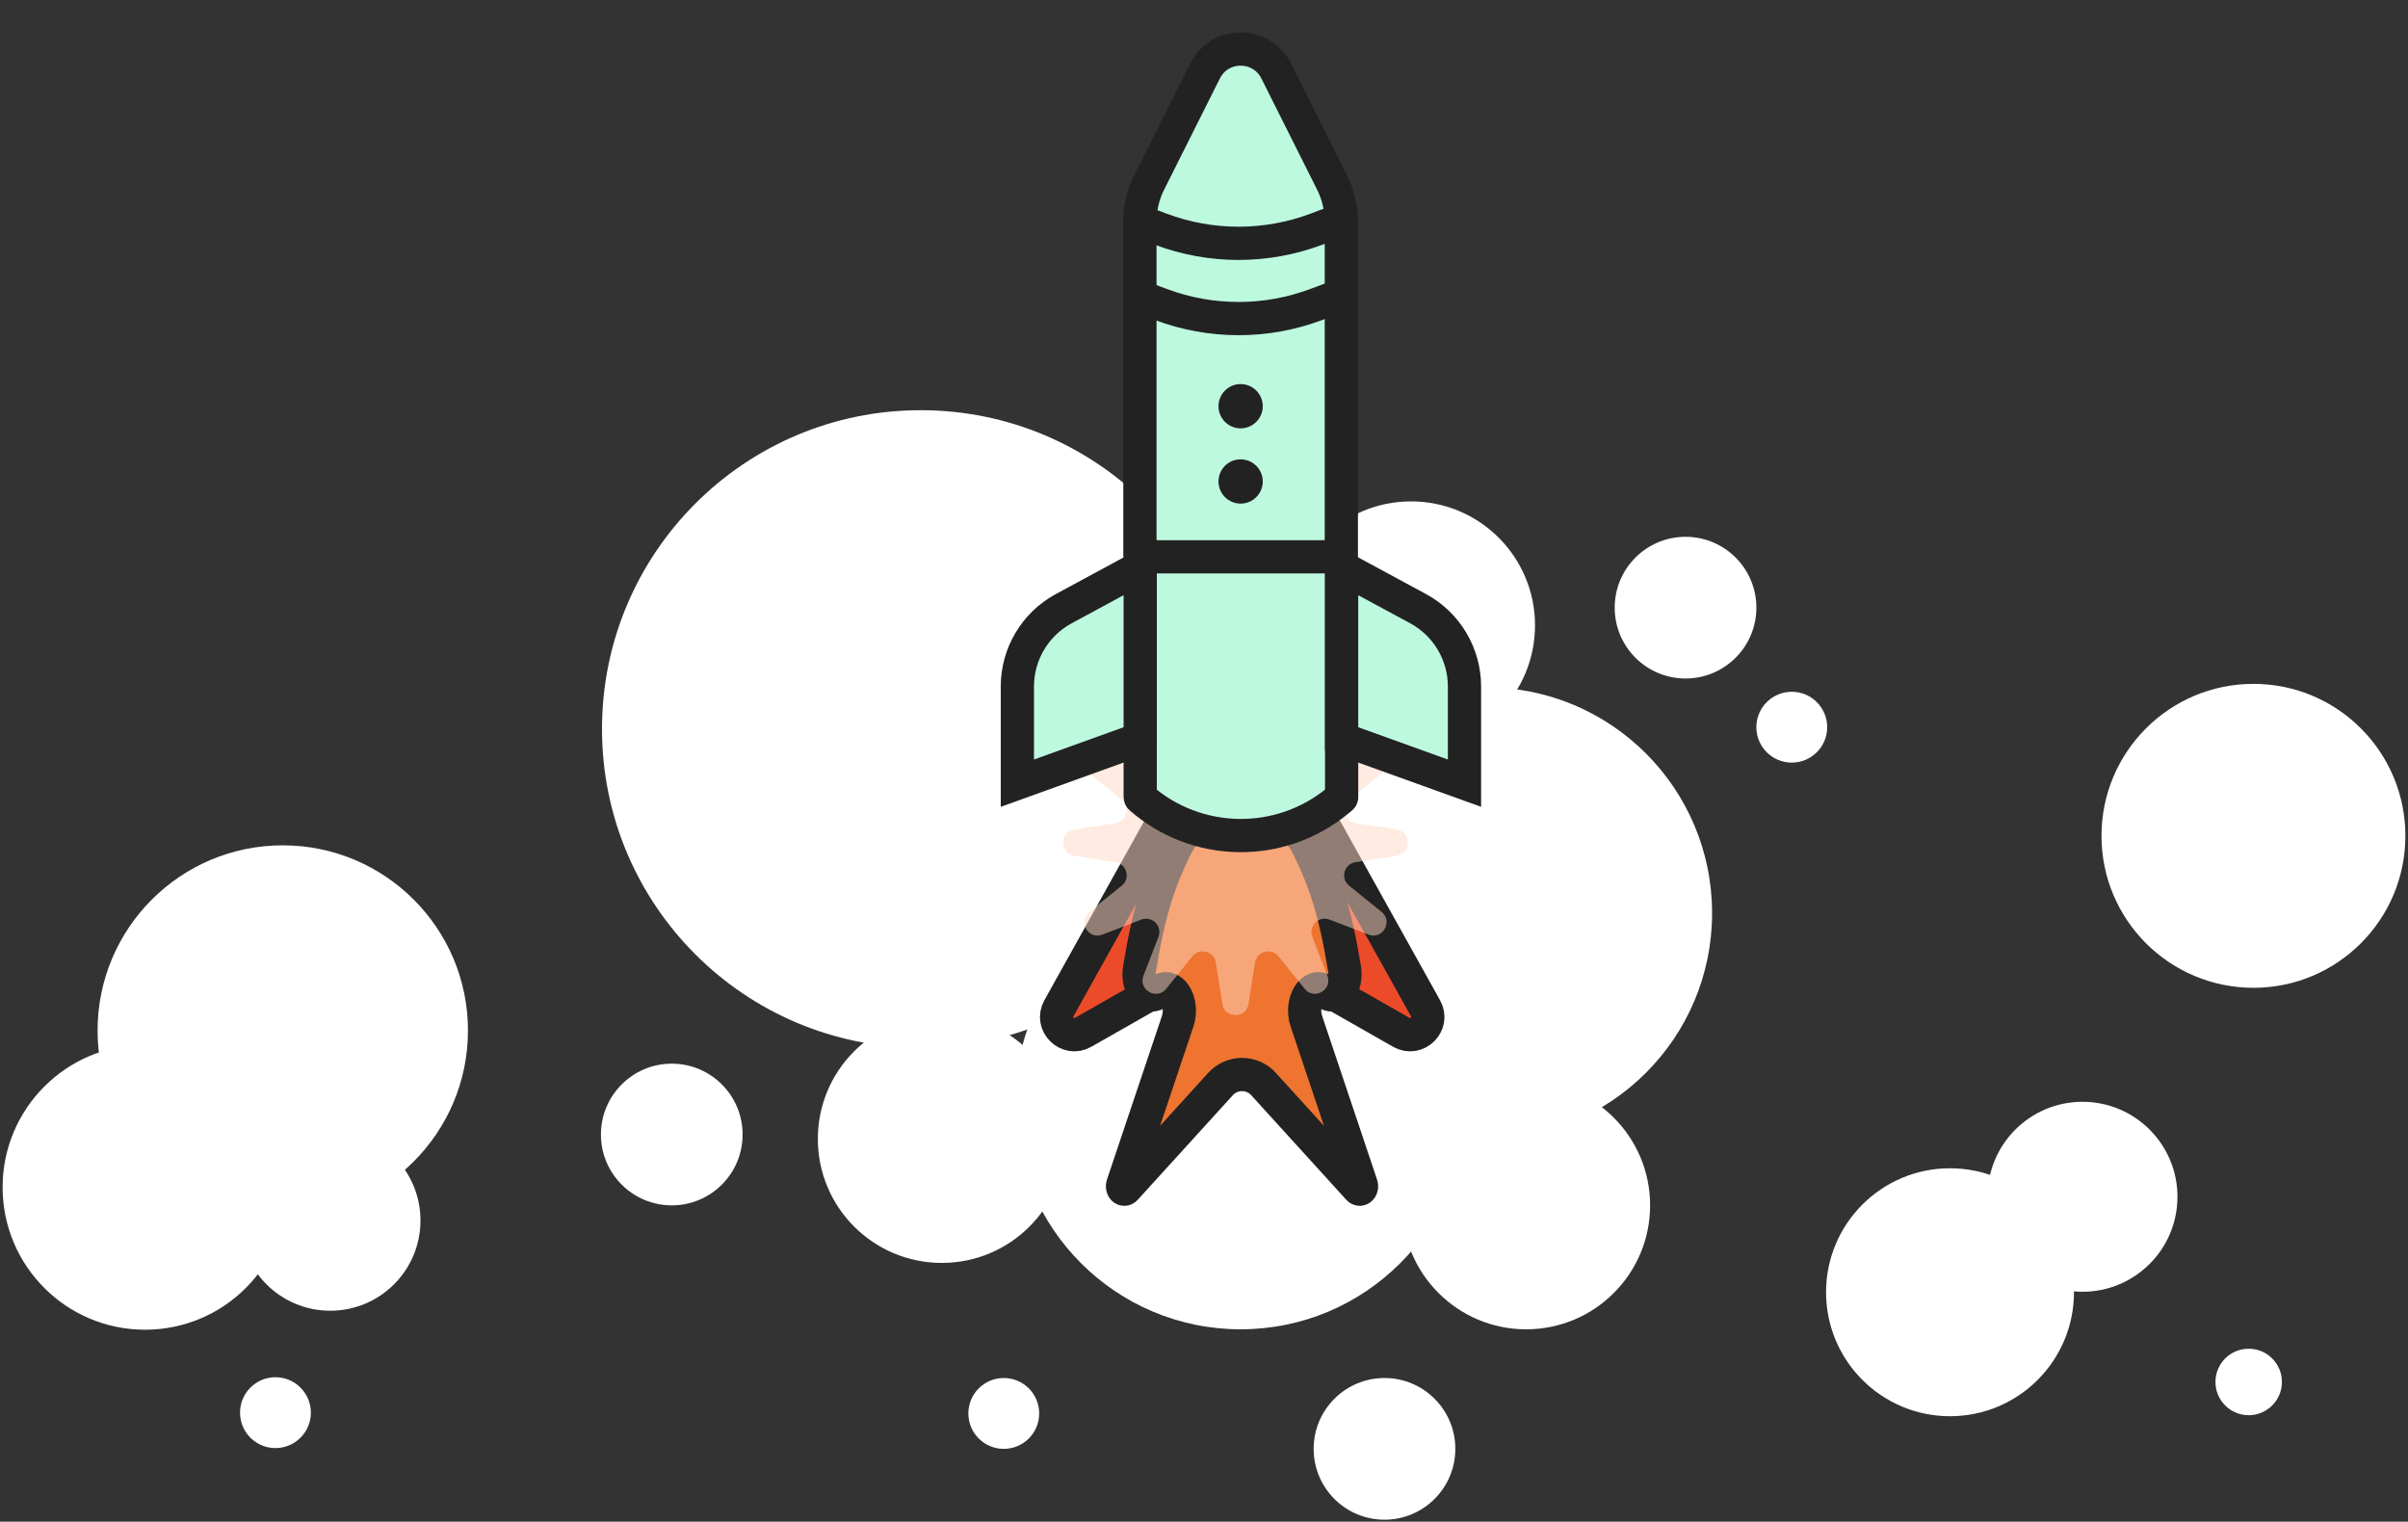
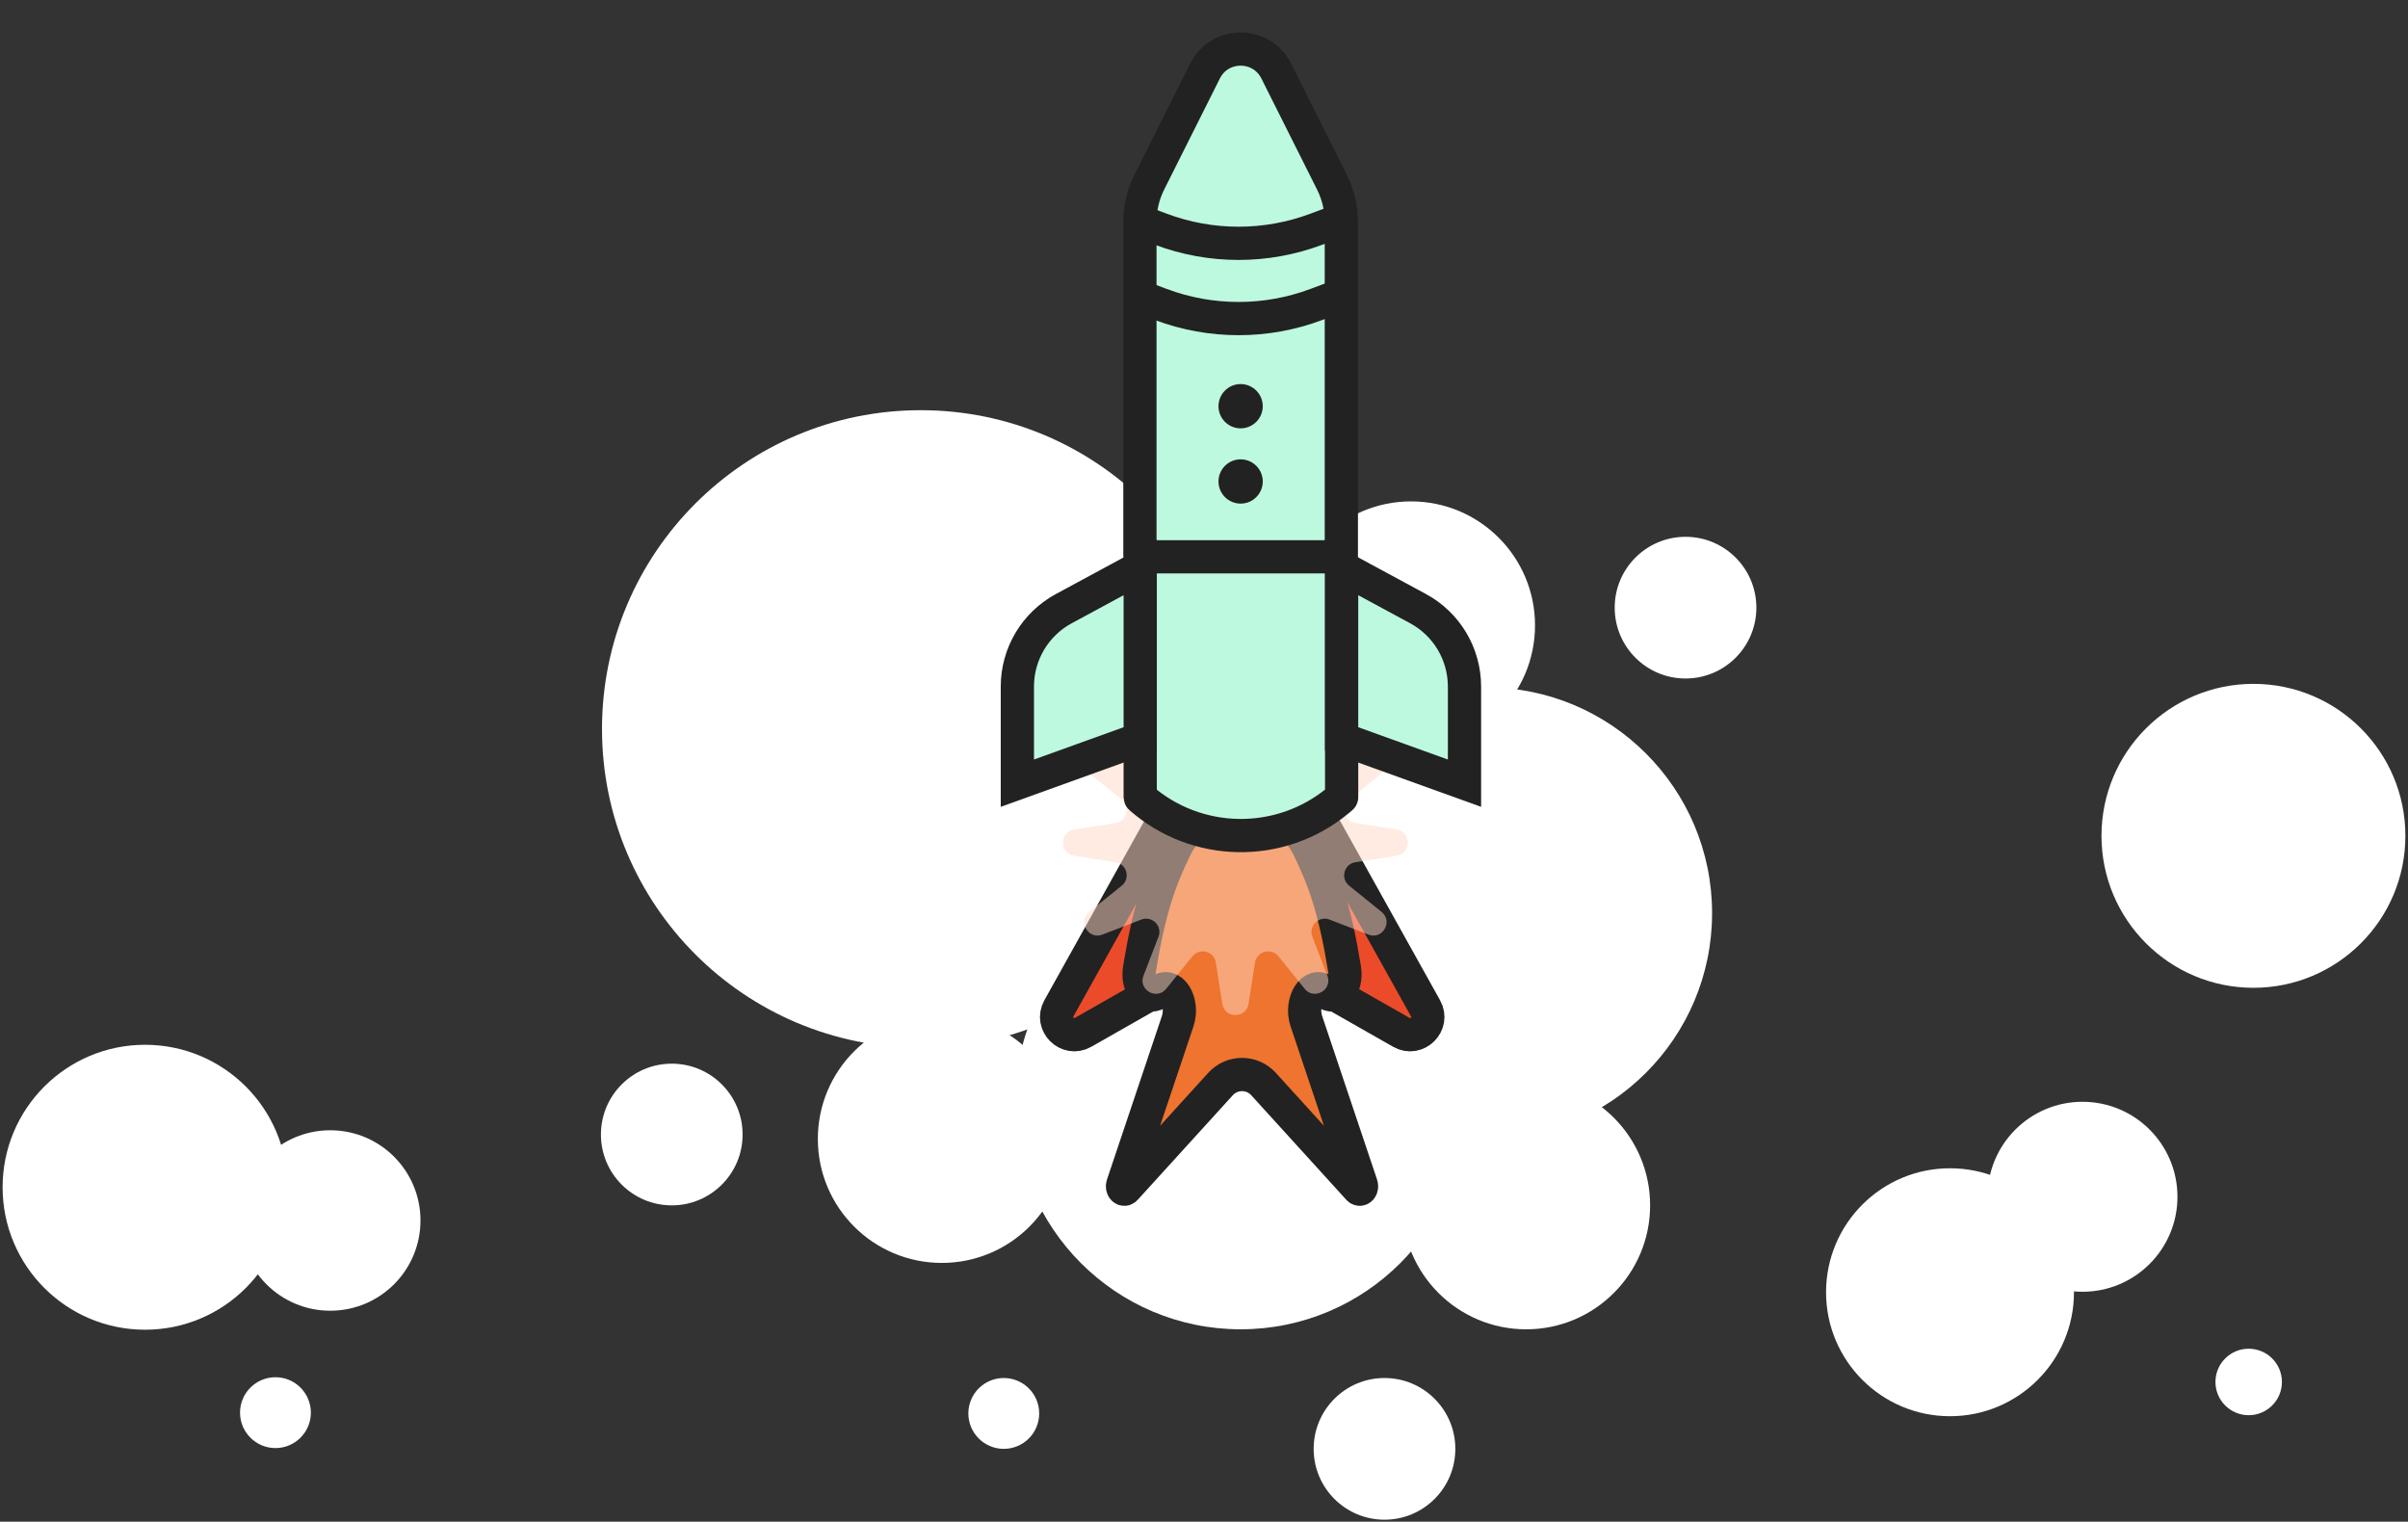
<svg xmlns="http://www.w3.org/2000/svg" width="182" height="115" viewBox="0 0 182 115" fill="none">
  <rect x="0" y="0" width="182" height="115" fill="#333333" stroke="none" />
  <circle cx="69.591" cy="55.091" r="24.091" fill="white" />
  <circle cx="112.338" cy="69.01" r="17.064" fill="white" />
  <circle cx="93.768" cy="83.397" r="17.064" fill="white" />
  <circle cx="71.183" cy="86.075" r="9.369" fill="white" />
  <circle cx="115.349" cy="91.093" r="9.369" fill="white" />
  <circle cx="147.385" cy="97.66" r="9.369" fill="white" />
-   <circle cx="21.372" cy="77.882" r="13.997" fill="white" />
  <circle cx="10.964" cy="89.726" r="10.767" fill="white" />
  <circle cx="24.961" cy="92.238" r="6.819" fill="white" />
  <circle cx="157.397" cy="90.445" r="7.178" fill="white" />
  <circle cx="170.318" cy="63.167" r="11.485" fill="white" />
  <circle cx="169.959" cy="104.441" r="2.512" fill="white" />
  <circle cx="127.395" cy="45.923" r="5.354" fill="white" />
-   <circle cx="135.425" cy="54.957" r="2.677" fill="white" />
  <circle cx="75.867" cy="106.819" r="2.677" fill="white" />
  <circle cx="20.819" cy="106.76" r="2.677" fill="white" />
  <circle cx="104.642" cy="109.496" r="5.354" fill="white" />
  <circle cx="50.773" cy="85.74" r="5.354" fill="white" />
  <circle cx="106.65" cy="47.261" r="9.369" fill="white" />
  <path d="M86.156 16.766C86.156 15.725 86.399 14.697 86.866 13.767L91.076 5.369C92.187 3.154 95.349 3.154 96.46 5.369L100.67 13.767C101.137 14.697 101.38 15.725 101.38 16.766V41.915C101.38 42.294 101.1 42.616 100.724 42.668L100.318 42.724C95.822 43.348 91.26 43.329 86.769 42.667C86.417 42.616 86.156 42.313 86.156 41.957V16.766Z" fill="#BDF9DF" stroke="#222222" stroke-width="2.512" />
  <path d="M86.156 16.73L87.726 17.32C91.52 18.746 95.704 18.746 99.498 17.32L101.068 16.73" stroke="#222222" stroke-width="2.512" />
  <path d="M86.156 22.417L87.726 23.007C91.52 24.433 95.704 24.433 99.498 23.007L101.068 22.417" stroke="#222222" stroke-width="2.512" />
  <circle cx="93.768" cy="30.699" r="1.673" fill="#222222" />
  <circle cx="93.768" cy="36.387" r="1.673" fill="#222222" />
  <path d="M93.707 50.986V70.686" stroke="#222222" stroke-width="2.512" />
  <path d="M80.034 76.201L87.797 62.273C88.33 61.317 89.721 61.37 90.181 62.362L93.663 69.888C93.955 70.519 93.715 71.269 93.111 71.613L81.865 78.016C80.688 78.686 79.374 77.384 80.034 76.201Z" fill="#EC4B29" stroke="#222222" stroke-width="2.512" />
  <path d="M107.743 76.201L99.98 62.273C99.447 61.317 98.056 61.37 97.596 62.362L94.114 69.888C93.822 70.519 94.062 71.269 94.667 71.613L105.912 78.016C107.089 78.686 108.403 77.384 107.743 76.201Z" fill="#EC4B29" stroke="#222222" stroke-width="2.512" />
  <path d="M86.126 73.209C86.871 68.657 87.661 66.5 88.847 64.061C89.775 62.15 91.749 60.968 93.874 60.968C95.999 60.968 97.973 62.15 98.901 64.061C100.086 66.5 100.877 68.657 101.621 73.209C101.849 74.601 100.921 75.689 100.157 74.958C99.262 74.103 98.243 75.703 98.739 77.182L102.89 89.546C102.959 89.751 102.812 89.967 102.693 89.837L95.497 81.923C95.081 81.466 94.492 81.205 93.874 81.205C93.256 81.205 92.667 81.466 92.251 81.923L85.054 89.837C84.936 89.967 84.789 89.751 84.857 89.546L89.009 77.182C89.505 75.703 88.486 74.103 87.591 74.958C86.827 75.689 85.899 74.601 86.126 73.209Z" fill="#EE742F" stroke="#222222" stroke-width="2.512" />
  <path opacity="0.5" d="M92.384 51.5C92.561 50.369 94.19 50.369 94.367 51.5L94.855 54.614C94.99 55.475 96.081 55.767 96.628 55.09L98.608 52.636C99.327 51.745 100.737 52.56 100.325 53.628L99.191 56.569C98.877 57.382 99.676 58.18 100.488 57.867L103.43 56.732C104.498 56.32 105.312 57.731 104.421 58.45L101.968 60.43C101.29 60.977 101.583 62.068 102.443 62.203L105.557 62.69C106.689 62.868 106.689 64.497 105.557 64.674L102.443 65.162C101.583 65.296 101.29 66.388 101.968 66.934L104.421 68.914C105.312 69.633 104.498 71.044 103.43 70.632L100.488 69.497C99.676 69.184 98.877 69.983 99.191 70.795L100.325 73.736C100.737 74.805 99.327 75.619 98.608 74.728L96.628 72.275C96.081 71.597 94.99 71.889 94.855 72.75L94.367 75.864C94.19 76.995 92.561 76.995 92.384 75.864L91.896 72.75C91.761 71.889 90.67 71.597 90.123 72.275L88.143 74.728C87.424 75.619 86.013 74.805 86.426 73.736L87.56 70.795C87.874 69.983 87.075 69.184 86.263 69.497L83.321 70.632C82.253 71.044 81.439 69.633 82.33 68.914L84.783 66.934C85.46 66.388 85.168 65.296 84.308 65.162L81.194 64.674C80.062 64.497 80.062 62.868 81.194 62.69L84.308 62.203C85.168 62.068 85.46 60.977 84.783 60.43L82.33 58.45C81.439 57.731 82.253 56.32 83.321 56.732L86.263 57.867C87.075 58.18 87.874 57.382 87.56 56.569L86.426 53.628C86.013 52.56 87.424 51.745 88.143 52.636L90.123 55.09C90.67 55.767 91.761 55.475 91.896 54.614L92.384 51.5Z" fill="#FFD9C4" />
  <path d="M86.178 42.416C86.178 42.231 86.328 42.081 86.513 42.081H101.068C101.253 42.081 101.403 42.231 101.403 42.416V60.242C101.403 60.26 101.395 60.277 101.381 60.288L101.115 60.508C96.763 64.109 90.441 64.015 86.198 60.287C86.186 60.276 86.178 60.261 86.178 60.244V42.416Z" fill="#BDF9DF" stroke="#222222" stroke-width="2.512" />
  <path d="M76.894 51.885C76.894 49.427 78.241 47.166 80.403 45.998L86.179 42.876V55.842L76.894 59.188V51.885Z" fill="#BDF9DF" stroke="#222222" stroke-width="2.512" />
  <path d="M110.688 51.885C110.688 49.427 109.34 47.166 107.178 45.998L101.402 42.876V55.842L110.688 59.188V51.885Z" fill="#BDF9DF" stroke="#222222" stroke-width="2.512" />
</svg>